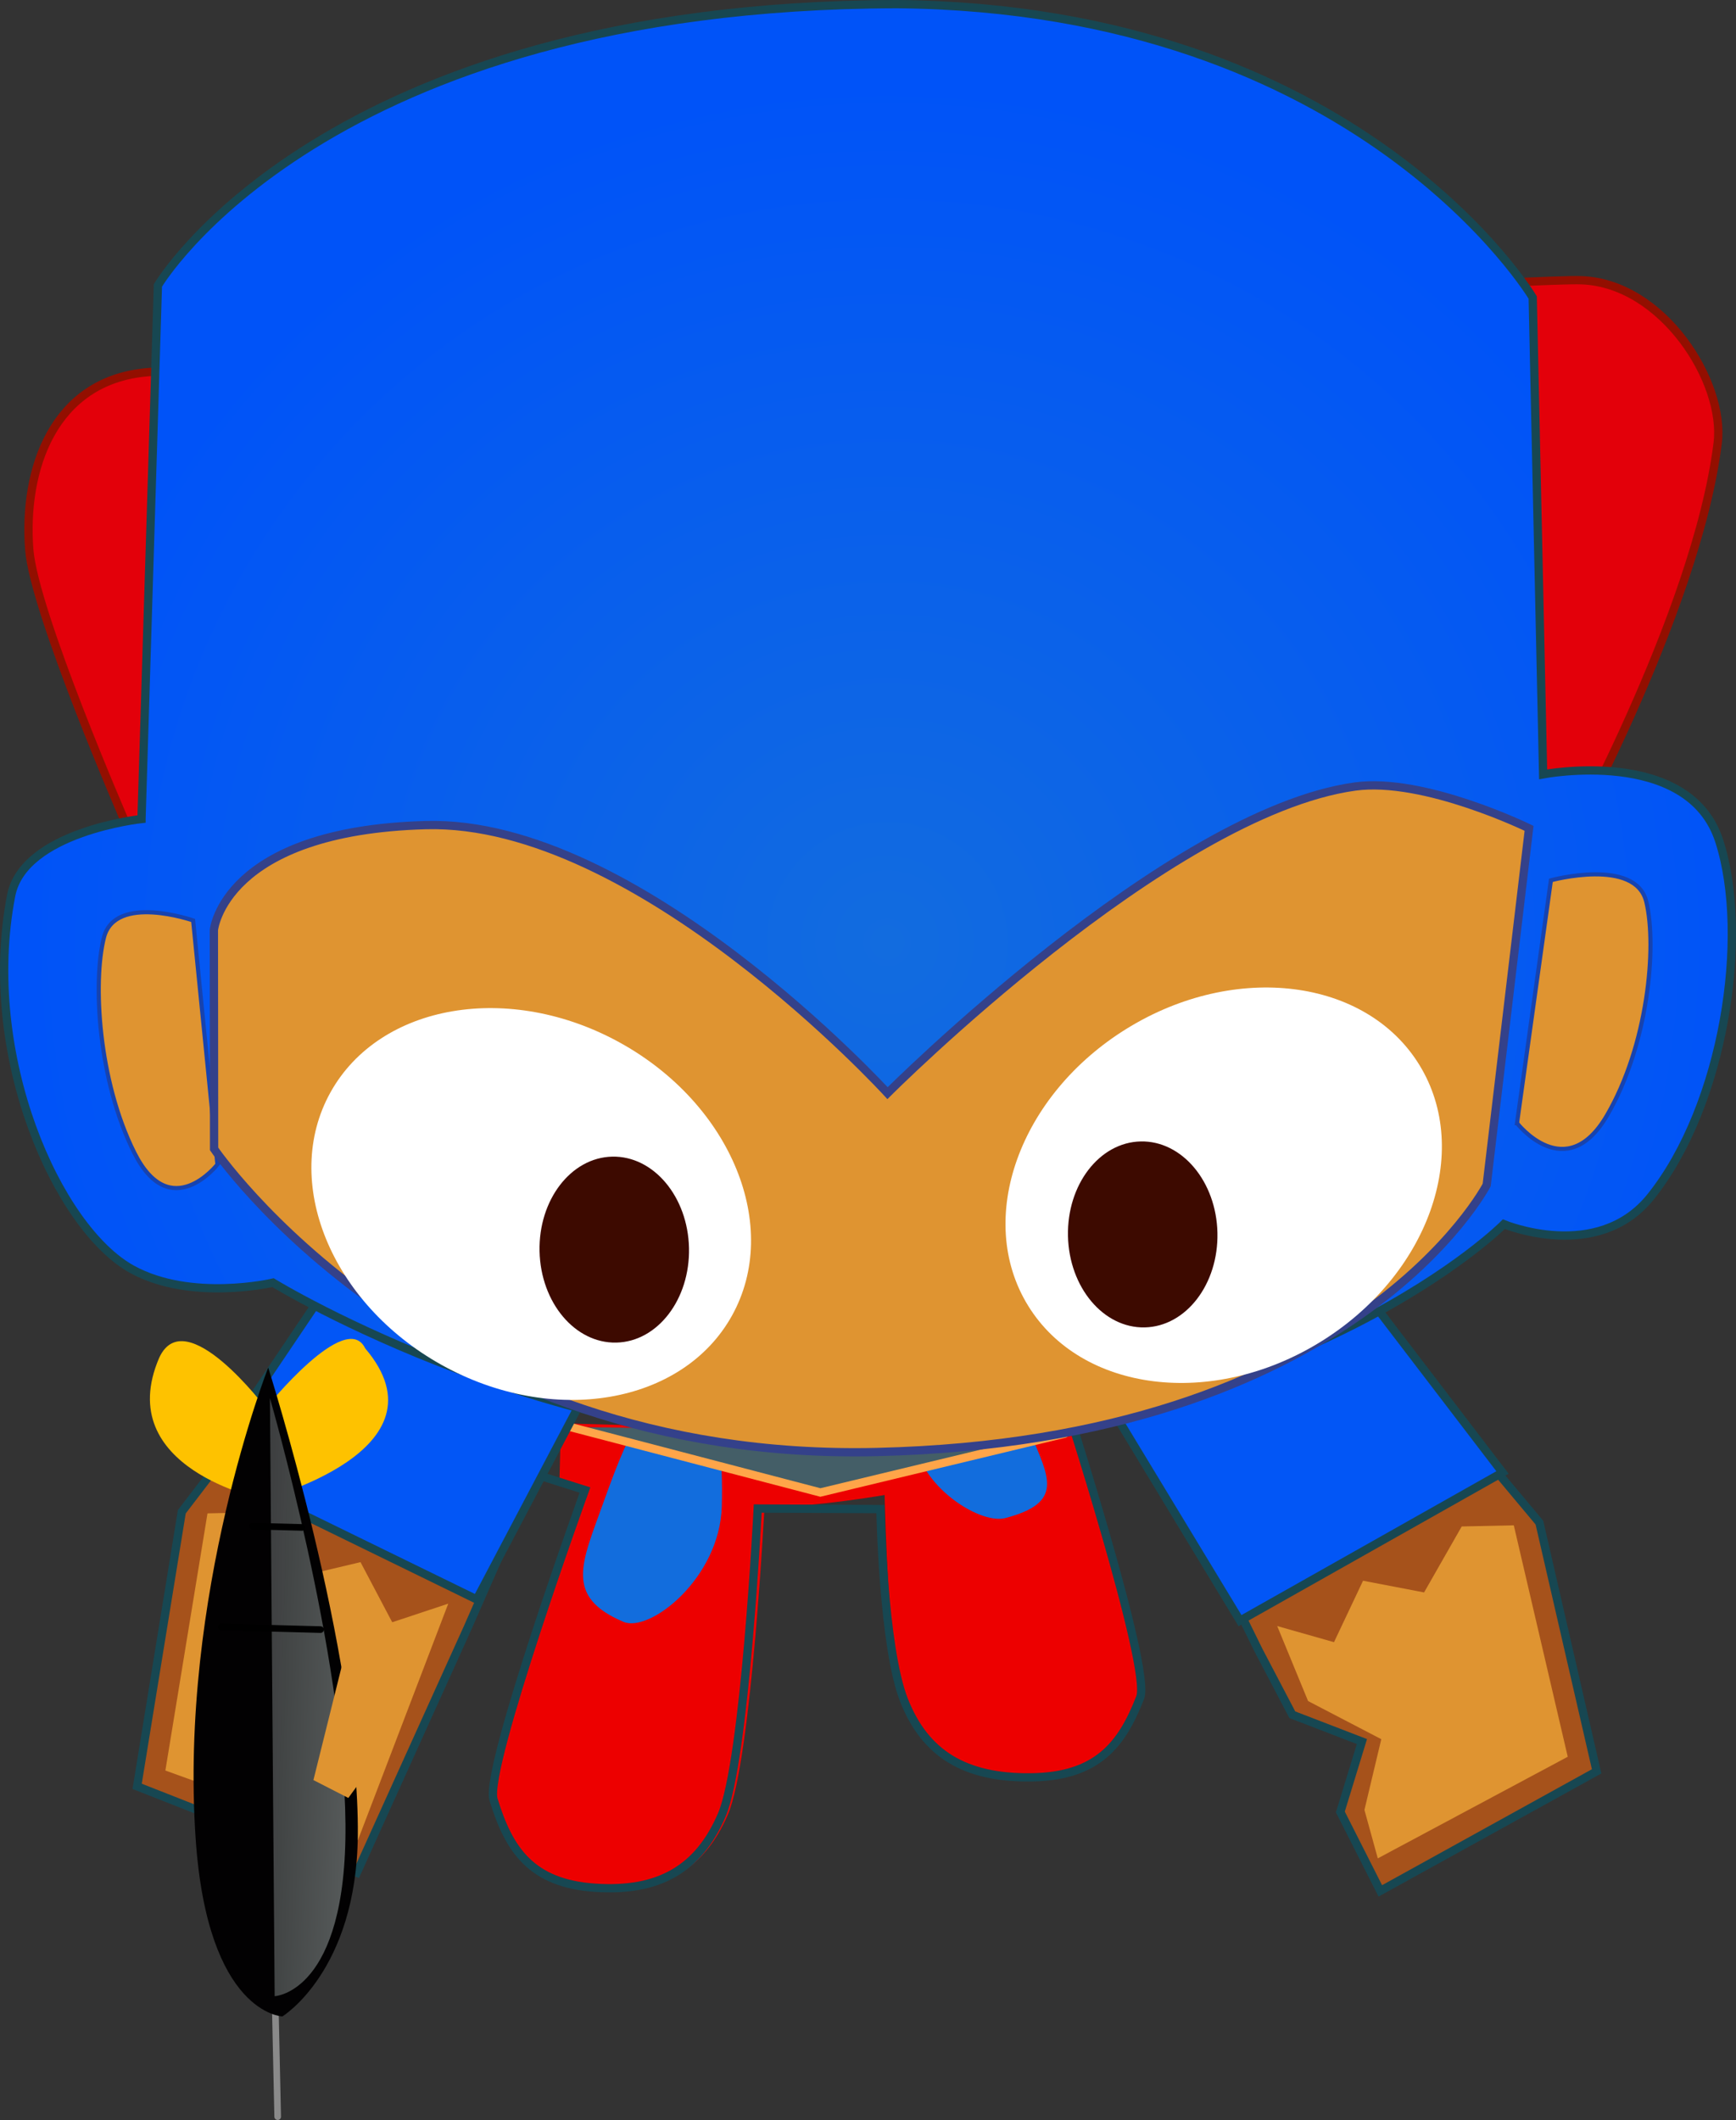
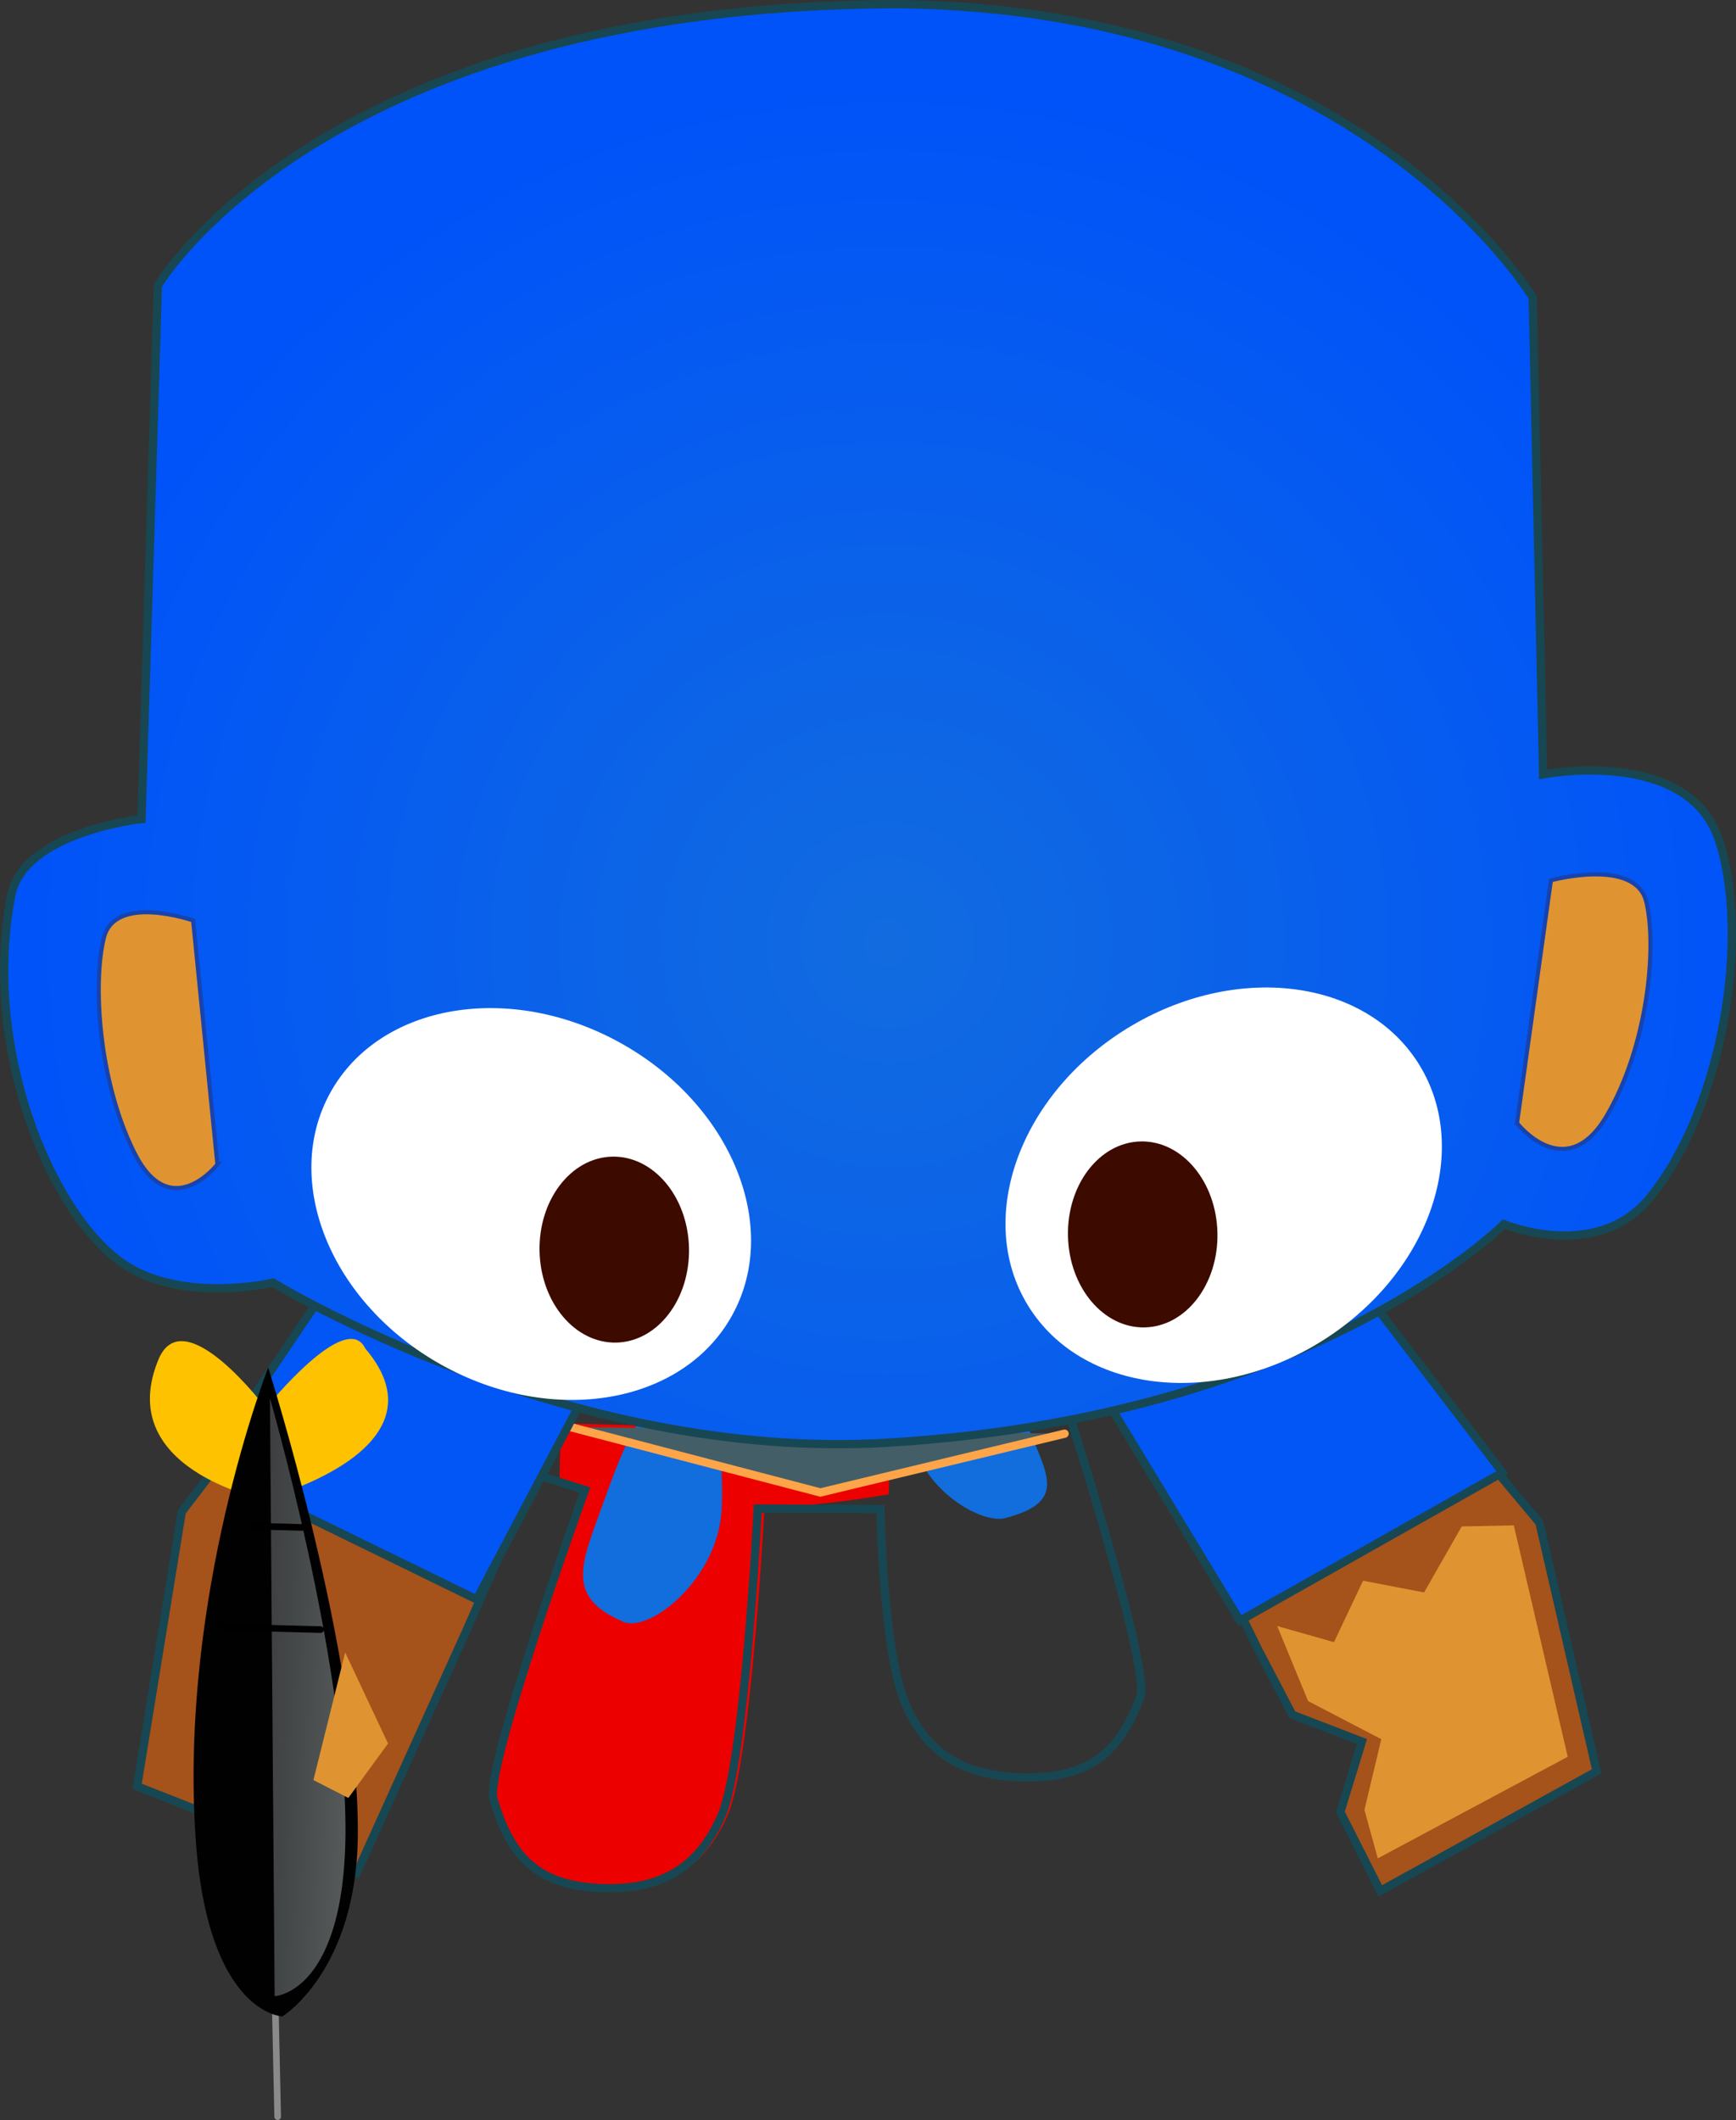
<svg xmlns="http://www.w3.org/2000/svg" version="1.1" width="104.806" height="127.947" viewBox="0,0,104.806,127.947">
  <rect x="0" y="0" width="104.806" height="127.947" fill="#333333" stroke="none" />
  <defs>
    <radialGradient cx="241.165" cy="172.882" r="52.114" gradientUnits="userSpaceOnUse" id="color-1">
      <stop offset="0" stop-color="#126cdf" />
      <stop offset="1" stop-color="#0053f8" />
    </radialGradient>
    <linearGradient x1="208.99" y1="218.612" x2="191.287" y2="218.139" gradientUnits="userSpaceOnUse" id="color-2">
      <stop offset="0" stop-color="#575b5b" />
      <stop offset="1" stop-color="#575b5b" stop-opacity="0" />
    </linearGradient>
  </defs>
  <g transform="translate(-187.597,-116.002)">
    <g data-paper-data="{&quot;isPaintingLayer&quot;:true}" fill-rule="nonzero" stroke-linejoin="miter" stroke-miterlimit="10" stroke-dasharray="" stroke-dashoffset="0" style="mix-blend-mode: normal">
      <path d="M221.464,201.903l19.89,0.532l-0.1,3.753c0,0 -4.623,0.815 -7.343,0.742c-3.639,-0.097 -12.547,-1.275 -12.547,-1.275z" fill="#ed0000" stroke="none" stroke-width="0" stroke-linecap="butt" />
-       <path d="M251.741,200.075c0,0 5.378,16.602 4.693,18.371c-1.122,2.897 -2.625,4.779 -6.61,4.824c-3.985,0.044 -6.382,-1.428 -7.653,-4.665c-1.271,-3.237 -1.247,-18.009 -1.247,-18.009" data-paper-data="{&quot;index&quot;:null}" fill="#ed0000" stroke="#174752" stroke-width="0" stroke-linecap="round" />
      <path d="M245.959,198.26c1.701,0.045 2.168,0.174 3.847,4.237c1.098,2.657 2.072,4.19 -1.526,5.127c-1.595,0.416 -5.596,-2.173 -5.512,-5.315c0.122,-4.55 1.489,-4.094 3.19,-4.049z" data-paper-data="{&quot;index&quot;:null}" fill="#126ddd" stroke="none" stroke-width="0" stroke-linecap="butt" />
      <path d="M233.771,206.613c0,0 -0.788,15.575 -2.234,18.918c-1.447,3.343 -3.921,4.763 -7.898,4.498c-3.977,-0.266 -5.375,-2.333 -6.335,-5.449c-0.587,-1.903 5.696,-19.111 5.696,-19.111" data-paper-data="{&quot;index&quot;:null}" fill="#ed0000" stroke="#174752" stroke-width="0" stroke-linecap="round" />
      <path d="M231.173,206.907c-0.116,4.339 -4.345,7.653 -5.938,6.977c-3.594,-1.523 -2.506,-3.574 -1.221,-7.169c1.966,-5.496 2.448,-5.643 4.179,-5.597c1.73,0.046 3.148,-0.494 2.98,5.789z" fill="#126ddd" stroke="none" stroke-width="0" stroke-linecap="butt" />
      <path d="M251.741,200.075c0,0 5.378,16.602 4.693,18.371c-1.122,2.897 -2.625,4.779 -6.61,4.824c-3.985,0.044 -6.382,-1.428 -7.653,-4.665c-1.271,-3.237 -1.42,-11.526 -1.42,-11.526l-7.409,-0.033c0,0 -0.767,15.221 -2.168,18.489c-1.401,3.267 -3.797,4.656 -7.648,4.397c-3.851,-0.259 -5.203,-2.279 -6.133,-5.324c-0.568,-1.859 5.52,-18.678 5.52,-18.678l-4.915,-1.557" fill="none" stroke="#174752" stroke-width="0.5" stroke-linecap="round" />
-       <path d="M195.147,165.59c0,0 -5.492,-12.639 -5.784,-16.425c-0.369,-4.798 1.423,-10.216 7.146,-10.7c5.288,-0.448 81.632,-5.73 86.564,-5.55c4.932,0.179 8.682,6.152 8.223,9.834c-1.293,10.375 -9.583,25.158 -9.583,25.158" fill="#e3000a" stroke="#930f00" stroke-width="0.5" stroke-linecap="round" />
      <path d="M221.673,200.926l-5.825,13.276l-6.709,14.824l-13.262,-5.214l2.696,-16.571l9.513,-12.439" data-paper-data="{&quot;index&quot;:null}" fill="#a6521b" stroke="#174752" stroke-width="0.5" stroke-linecap="round" />
      <path d="M251.867,202.529l-14.742,3.549l-15.104,-3.953" fill="#445e67" stroke="#ffa549" stroke-width="0.5" stroke-linecap="round" />
      <path d="M223.296,199.405l-6.921,13.127l-16.351,-7.984l8.33,-12.354" data-paper-data="{&quot;index&quot;:null}" fill="#0256f6" stroke="#174752" stroke-width="0.5" stroke-linecap="round" />
-       <path d="M200.124,207.338l3.144,-0.069l2.444,3.878l3.65,-0.866l1.914,3.628l3.383,-1.122l-5.454,14.273l-11.624,-4.202z" data-paper-data="{&quot;index&quot;:null}" fill="#df9431" stroke="#692206" stroke-width="0" stroke-linecap="round" />
      <path d="M270.487,195.884l10.047,12.012l3.455,15.011l-13.06,7.215l-2.412,-4.764l1.302,-4.249l-4.202,-1.619l-2.038,-3.885l-6.4,-13.009" fill="#a6521b" stroke="#174752" stroke-width="0.5" stroke-linecap="round" />
      <path d="M269.258,193.034l9.049,11.837l-15.848,8.941l-7.688,-12.693" fill="#0256f6" stroke="#174752" stroke-width="0.5" stroke-linecap="round" />
      <path d="M196.14,165.43l0.99,-32.199c0,0 9.931,-16.897 44.621,-16.979c27.962,0.259 38.379,17.706 38.379,17.706l0.629,28.777c0,0 8.788,-1.697 10.634,4.026c1.845,5.723 0.28,15.954 -4.143,21.472c-3.21,4.004 -8.861,1.651 -8.861,1.651c0,0 -11.526,11.65 -37.218,13.191c-19.42,1.165 -37.094,-9.662 -37.094,-9.662c0,0 -4.927,1.16 -8.503,-0.802c-4.499,-2.468 -9.176,-12.898 -7.303,-22.562c0.747,-3.856 7.869,-4.618 7.869,-4.618z" fill="url(#color-1)" stroke="#174752" stroke-width="0.5" stroke-linecap="round" />
      <path d="M279.182,183.788l2.046,-14.658c0,0 5.119,-1.395 5.763,1.307c0.644,2.702 0.105,8.639 -2.381,12.89c-2.487,4.251 -5.427,0.461 -5.427,0.461z" data-paper-data="{&quot;index&quot;:null}" fill="#df9431" stroke="#1743af" stroke-width="0.25" stroke-linecap="round" />
      <path d="M200.724,186.28c0,0 -2.84,3.645 -5.022,-0.716c-2.182,-4.361 -2.506,-10.311 -1.83,-12.978c0.677,-2.667 5.385,-1.033 5.385,-1.033l1.466,14.727z" data-paper-data="{&quot;index&quot;:null}" fill="#df9431" stroke="#1743af" stroke-width="0.25" stroke-linecap="round" />
-       <path d="M277.352,187.516c0,0 -7.968,15.439 -36.8,16.118c-27.168,0.64 -40.029,-18.292 -40.029,-18.292l-0.014,-13.209c0,0 0.591,-5.999 12.796,-6.334c12.777,-0.351 27.874,16.178 27.874,16.178c0,0 16.913,-16.938 28.217,-18.505c4.179,-0.579 10.513,2.522 10.513,2.522z" fill="#df9431" stroke="#34418a" stroke-width="0.5" stroke-linecap="round" />
      <path d="M197.212,197.94c1.577,-3.413 6.434,3.043 6.434,3.043c0,0 4.833,-6.012 5.999,-3.604c5.255,6.169 -6.169,9.107 -6.169,9.107c0,0 -9.153,-1.845 -6.265,-8.546z" fill="#fec200" stroke="#8a8a8a" stroke-width="0" stroke-linecap="round" />
      <path d="M204.183,235.625l0.178,8.123" fill="none" stroke="#8a8a8a" stroke-width="0.4" stroke-linecap="round" />
      <path d="M209.199,226.763c-0.076,8.201 -4.554,10.936 -4.554,10.936c0,0 -4.515,-0.142 -5.236,-10.722c-1.005,-14.752 4.38,-28.437 4.38,-28.437c0,0 5.511,17.328 5.41,28.223z" fill="#020102" stroke="#602a0d" stroke-width="0" stroke-linecap="round" />
      <path d="M204.179,236.476l-0.286,-36.093c0,0 4.48,15.524 4.561,25.716c0.081,10.192 -4.275,10.378 -4.275,10.378z" fill="url(#color-2)" stroke="#000000" stroke-width="0" stroke-linecap="round" />
      <path d="M231.787,195.406c-2.983,5.365 -10.828,6.698 -17.521,2.976c-6.693,-3.722 -9.701,-11.088 -6.718,-16.453c2.983,-5.365 10.828,-6.698 17.521,-2.976c6.693,3.722 9.701,11.088 6.718,16.453z" fill="#ffffff" stroke="#954116" stroke-width="0" stroke-linecap="butt" />
      <path d="M229.193,191.321c0.068,3.099 -1.897,5.656 -4.388,5.71c-2.491,0.054 -4.566,-2.414 -4.634,-5.513c-0.068,-3.099 1.897,-5.656 4.388,-5.71c2.491,-0.054 4.566,2.414 4.634,5.513z" fill="#3d0a00" stroke="none" stroke-width="0" stroke-linecap="butt" />
      <path d="M255.653,178.064c6.524,-4.01 14.42,-3.022 17.634,2.208c3.215,5.23 0.532,12.721 -5.993,16.731c-6.524,4.01 -14.42,3.022 -17.634,-2.208c-3.215,-5.23 -0.532,-12.721 5.993,-16.731z" data-paper-data="{&quot;index&quot;:null}" fill="#ffffff" stroke="#954116" stroke-width="0" stroke-linecap="butt" />
      <path d="M256.462,184.891c2.491,-0.054 4.566,2.414 4.634,5.513c0.068,3.099 -1.897,5.656 -4.389,5.71c-2.491,0.054 -4.566,-2.414 -4.634,-5.513c-0.068,-3.099 1.897,-5.656 4.389,-5.71z" data-paper-data="{&quot;index&quot;:null}" fill="#3d0a00" stroke="none" stroke-width="0" stroke-linecap="butt" />
      <path d="M282.245,222.027l-11.468,6.132l-0.806,-2.924l1.017,-4.269l-4.419,-2.301l-1.864,-4.527l3.428,0.973l1.754,-3.708l3.685,0.706l2.272,-3.981l3.144,-0.069z" fill="#df9431" stroke="#692206" stroke-width="0" stroke-linecap="round" />
      <path d="M211.023,221.227l-2.397,3.286l-2.107,-1.079l1.916,-7.703" data-paper-data="{&quot;index&quot;:null}" fill="#df9431" stroke="#c5832b" stroke-width="0" stroke-linecap="round" />
      <path d="M200.957,214.192l5.99,0.16" fill="none" stroke="#000000" stroke-width="0.4" stroke-linecap="round" />
      <path d="M205.827,208.186l-2.995,-0.08" fill="none" stroke="#000000" stroke-width="0.4" stroke-linecap="round" />
    </g>
  </g>
</svg>